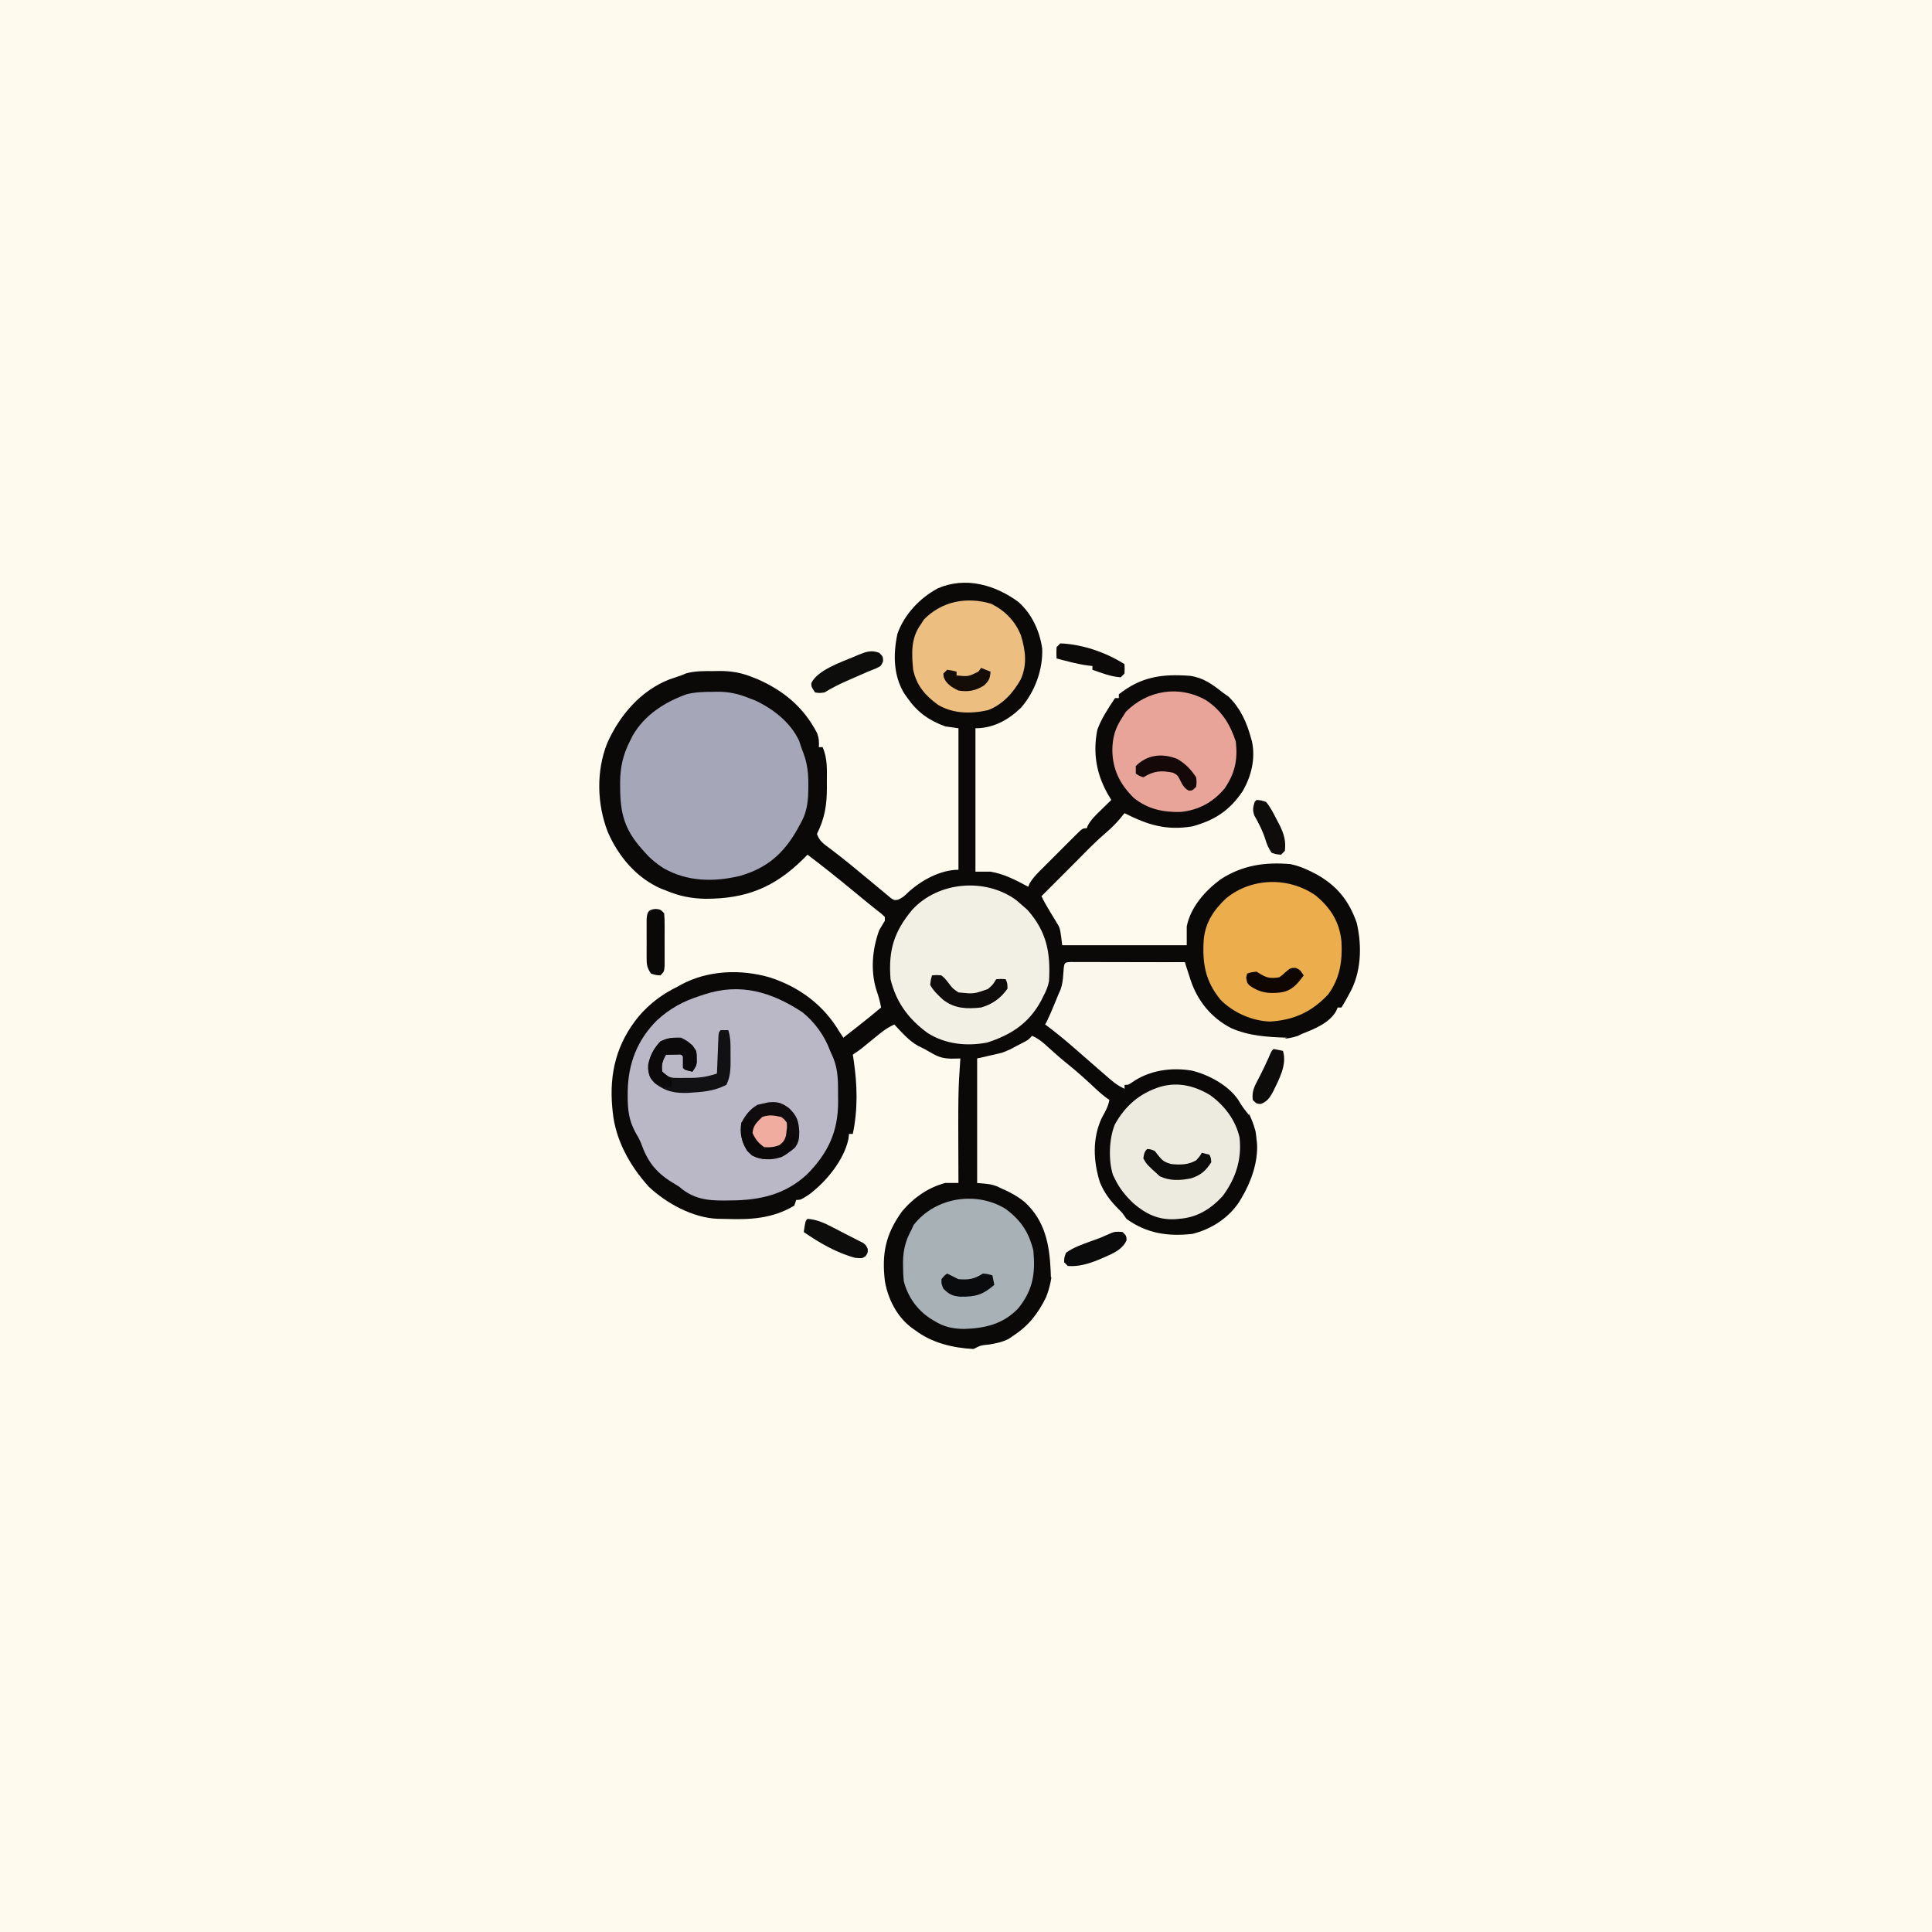
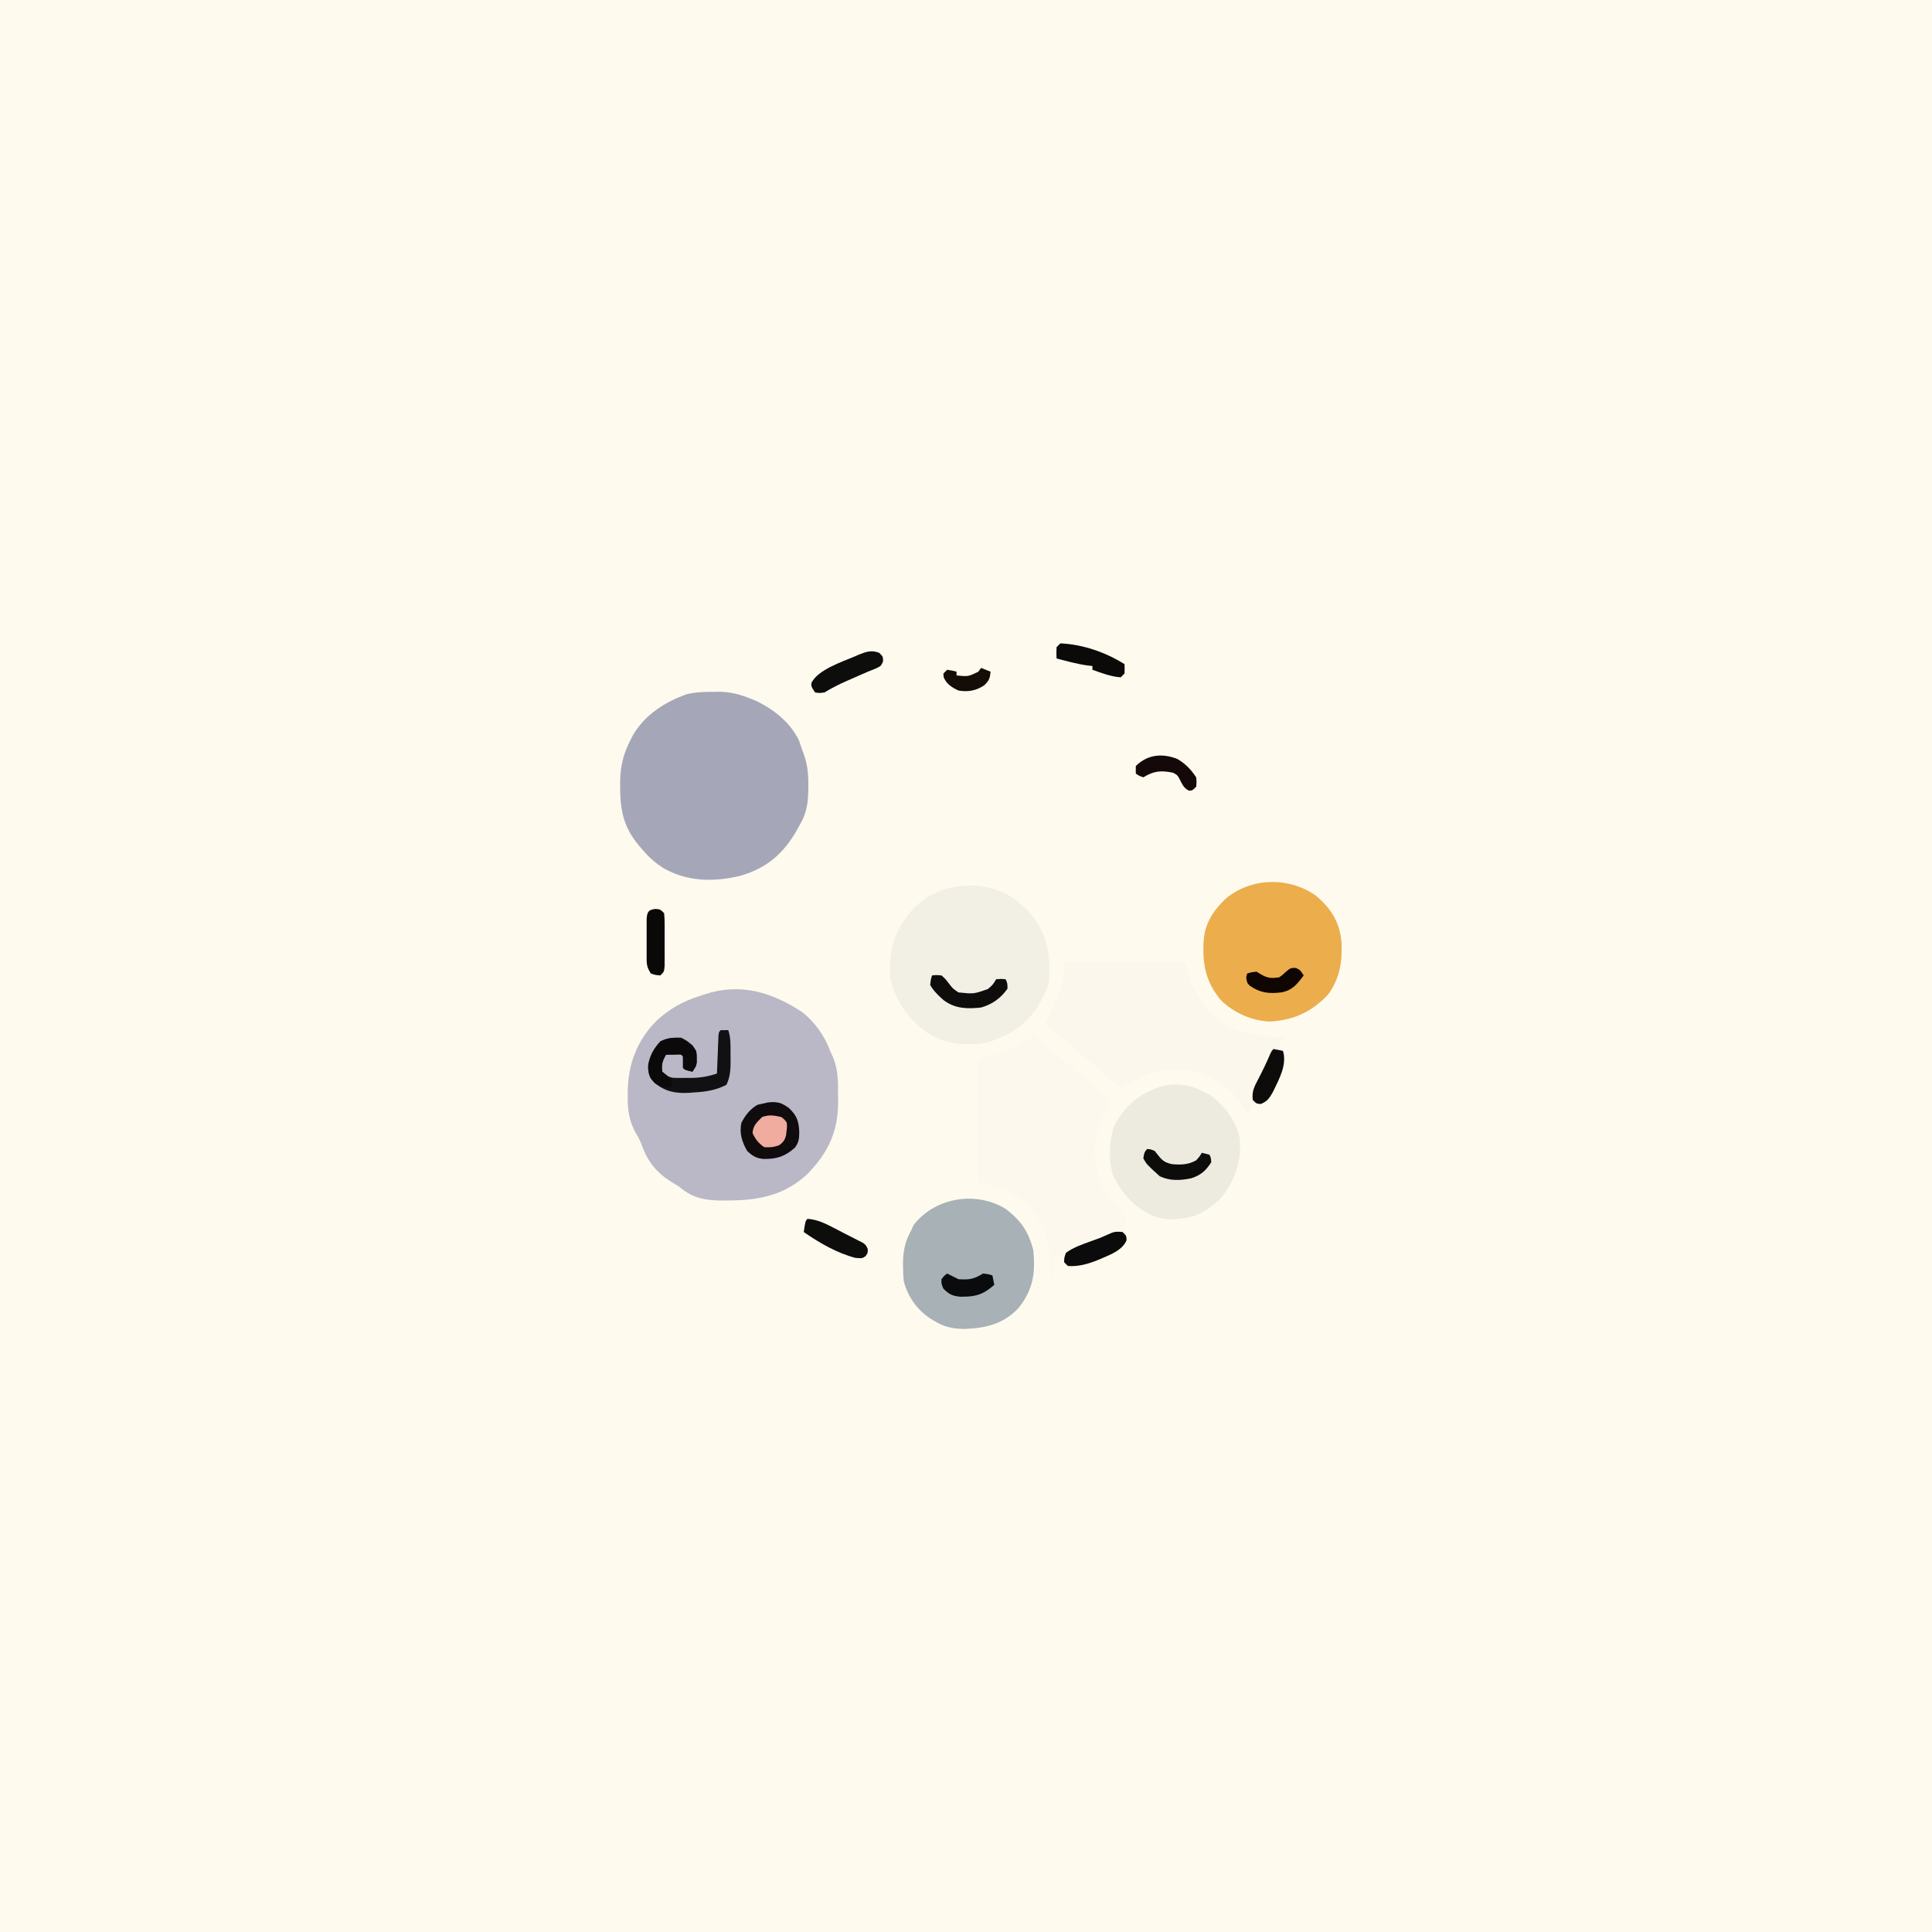
<svg xmlns="http://www.w3.org/2000/svg" version="1.1" width="1024" height="1024">
  <rect width="100%" height="100%" fill="#808080" stroke="none" />
  <path d="M0 0 C337.92 0 675.84 0 1024 0 C1024 337.92 1024 675.84 1024 1024 C686.08 1024 348.16 1024 0 1024 C0 686.08 0 348.16 0 0 Z " fill="#FEFAEE" transform="translate(0,0)" />
-   <path d="M0 0 C7.1 6.2 11.34 15.43 12.64 24.7 C13.12 35.81 8.71 47.78 1.36 56.13 C-5.35 62.62 -13.3 66.97 -22.74 66.97 C-22.74 92.05 -22.74 117.13 -22.74 142.97 C-20.1 142.97 -17.46 142.97 -14.74 142.97 C-7.39 144.2 -1.29 147.5 5.26 150.97 C5.46 150.44 5.67 149.91 5.88 149.37 C7.83 145.97 10.53 143.41 13.29 140.68 C13.88 140.08 14.47 139.49 15.08 138.88 C16.33 137.63 17.58 136.38 18.83 135.14 C20.76 133.22 22.67 131.3 24.58 129.38 C25.8 128.16 27.01 126.95 28.23 125.74 C28.8 125.16 29.37 124.58 29.97 123.99 C34.03 119.97 34.03 119.97 36.26 119.97 C36.47 119.43 36.69 118.89 36.91 118.33 C38.74 115.13 41.26 112.76 43.88 110.22 C44.4 109.72 44.91 109.21 45.45 108.69 C46.71 107.44 47.98 106.21 49.26 104.97 C48.66 103.96 48.06 102.95 47.45 101.91 C41.35 91.21 39.41 79.93 41.88 67.72 C44.13 61.6 47.66 56.37 51.26 50.97 C51.92 50.97 52.58 50.97 53.26 50.97 C53.26 50.31 53.26 49.65 53.26 48.97 C65.15 39.59 76.26 38.06 91.02 39.18 C98.05 40.18 102.79 43.64 108.26 47.97 C109.33 48.74 110.4 49.5 111.51 50.29 C117.63 56.27 121.05 63.79 123.26 71.97 C123.44 72.62 123.63 73.26 123.82 73.93 C125.78 83.09 123.49 92.46 118.81 100.44 C111.9 110.61 104.17 115.66 92.26 118.97 C78.29 121.29 68.56 118.16 56.26 111.97 C55.43 112.98 54.61 113.99 53.76 115.04 C51.53 117.64 49.24 119.94 46.63 122.16 C41.34 126.66 36.52 131.63 31.64 136.57 C29.52 138.72 27.39 140.84 25.26 142.97 C24.15 144.08 23.04 145.19 21.93 146.3 C18.7 149.53 15.48 152.75 12.26 155.97 C13.44 158.46 14.74 160.78 16.17 163.14 C16.52 163.73 16.87 164.31 17.23 164.91 C17.95 166.11 18.68 167.3 19.42 168.49 C19.77 169.08 20.12 169.66 20.48 170.27 C20.8 170.79 21.11 171.31 21.44 171.84 C22.26 173.97 22.26 173.97 23.26 181.97 C45.04 181.97 66.82 181.97 89.26 181.97 C89.26 178.67 89.26 175.37 89.26 171.97 C91.32 161.74 99 153.07 107.2 147.04 C118.73 139.54 130.74 137.8 144.26 138.97 C148.23 139.82 151.64 141.14 155.26 142.97 C156.12 143.41 156.98 143.84 157.87 144.29 C168.88 150.4 175.21 158.31 179.36 170.11 C182.26 182.62 181.79 196.78 175.26 207.97 C174.85 208.72 174.45 209.47 174.04 210.24 C173.15 211.84 172.21 213.41 171.26 214.97 C170.6 214.97 169.94 214.97 169.26 214.97 C169 215.57 168.74 216.17 168.48 216.79 C164.86 223.27 156.86 226.36 150.26 228.97 C149.53 229.33 148.8 229.69 148.05 230.06 C137.33 233.57 123.28 231.49 113.26 226.97 C100.87 220.46 93.93 210.79 89.09 197.86 C88.26 194.97 88.26 194.97 88.26 190.97 C67.47 191.3 46.68 191.63 25.26 191.97 C24.93 195.6 24.6 199.23 24.26 202.97 C22.99 207.12 22.99 207.12 21.45 210.79 C21.2 211.4 20.95 212.02 20.69 212.65 C18.96 216.8 16.84 220.32 14.26 223.97 C14.78 224.19 15.3 224.4 15.84 224.62 C19.21 226.51 21.99 229.01 24.88 231.54 C25.5 232.07 26.13 232.61 26.77 233.17 C30.37 236.29 33.92 239.46 37.45 242.66 C43.42 248.08 49.54 253.49 56.26 257.97 C56.26 257.31 56.26 256.65 56.26 255.97 C65.61 248.55 77.49 245.73 89.26 246.97 C96.81 248.36 102.96 251.68 109.26 255.97 C109.89 256.38 110.51 256.78 111.16 257.2 C118.24 262.42 123.66 272.33 125.76 280.79 C125.97 282.18 126.14 283.57 126.26 284.97 C126.34 285.65 126.42 286.33 126.5 287.03 C127.11 296.88 123.33 307.61 118.26 315.97 C117.74 316.86 117.74 316.86 117.21 317.76 C111.59 326.5 102.25 332.49 92.26 334.97 C79.19 336.4 68.1 334.78 57.26 326.97 C48.02 319.18 41.55 310.11 39.99 297.86 C39.16 287.02 40.15 279.05 45.73 269.66 C47.51 267.05 47.51 267.05 47.26 263.97 C45.97 262.47 45.97 262.47 44.13 261.04 C43.03 260.11 43.03 260.11 41.91 259.17 C41.03 258.45 40.16 257.72 39.26 256.97 C37.65 255.6 36.05 254.23 34.45 252.85 C33.27 251.84 32.09 250.83 30.91 249.83 C27.62 247.02 24.37 244.19 21.16 241.31 C20.49 240.71 19.81 240.11 19.12 239.49 C17.82 238.33 16.52 237.16 15.23 235.99 C11.38 232.51 11.38 232.51 6.26 231.97 C4.06 233.14 4.06 233.14 1.82 234.72 C-5.42 239.26 -13.18 241.97 -21.74 241.97 C-21.74 263.75 -21.74 285.53 -21.74 307.97 C-19.1 307.97 -16.46 307.97 -13.74 307.97 C0.09 312.96 9.06 320.94 15.29 334.17 C19.3 344.86 18.93 358.19 14.63 368.66 C10.26 377.44 5.49 383.59 -2.74 388.97 C-3.49 389.49 -4.23 390.01 -5 390.54 C-8.39 392.31 -11.76 392.97 -15.49 393.6 C-19.98 394.04 -19.98 394.04 -23.74 395.97 C-34.69 395.42 -45.95 392.72 -54.74 385.97 C-55.33 385.57 -55.92 385.16 -56.53 384.74 C-64.35 378.87 -69.1 369.48 -70.74 359.97 C-72.42 345.49 -70.43 335.35 -61.88 323.36 C-55.97 316.08 -47.87 310.35 -38.74 307.97 C-36.41 307.94 -34.08 307.94 -31.74 307.97 C-31.75 306.75 -31.75 305.54 -31.76 304.28 C-31.93 259.75 -31.93 259.75 -30.74 241.97 C-31.33 242 -31.92 242.02 -32.53 242.05 C-37.24 242.17 -40.67 242.09 -44.87 239.72 C-45.7 239.26 -46.54 238.79 -47.4 238.32 C-48.17 237.87 -48.95 237.43 -49.74 236.97 C-50.92 236.4 -52.09 235.82 -53.3 235.22 C-58.19 232.42 -61.91 228.04 -65.74 223.97 C-68.56 225.29 -70.9 226.76 -73.31 228.72 C-74.28 229.51 -74.28 229.51 -75.28 230.32 C-75.95 230.86 -76.62 231.41 -77.3 231.97 C-78.64 233.06 -79.97 234.14 -81.31 235.22 C-81.9 235.7 -82.48 236.18 -83.09 236.68 C-84.58 237.85 -86.16 238.92 -87.74 239.97 C-87.53 241.34 -87.53 241.34 -87.3 242.73 C-85.34 256.04 -84.98 268.71 -87.74 281.97 C-88.4 281.97 -89.06 281.97 -89.74 281.97 C-89.84 282.84 -89.95 283.72 -90.05 284.61 C-92.34 295.76 -101.81 307.24 -110.74 313.97 C-115.35 316.97 -115.35 316.97 -117.74 316.97 C-118.07 317.96 -118.4 318.95 -118.74 319.97 C-130.07 326.81 -141.88 327.5 -154.76 327.04 C-156.37 326.99 -157.98 326.96 -159.59 326.95 C-172.56 326.39 -186.6 318.73 -195.83 310 C-205.85 298.99 -213.5 285.27 -214.99 270.35 C-215.07 269.56 -215.15 268.78 -215.23 267.97 C-216.89 249.56 -212.83 233.77 -201.08 219.51 C-195.22 212.77 -188.72 207.89 -180.74 203.97 C-180.1 203.62 -179.45 203.26 -178.79 202.89 C-164.6 195.19 -147.06 194.54 -131.68 199.04 C-116.06 204.06 -103.09 213.75 -94.74 227.97 C-94.08 228.96 -93.42 229.95 -92.74 230.97 C-90.53 229.24 -88.32 227.52 -86.12 225.79 C-85.19 225.06 -85.19 225.06 -84.25 224.32 C-80.35 221.27 -76.53 218.16 -72.74 214.97 C-73.34 211.68 -74.18 208.68 -75.3 205.54 C-78.42 195.2 -77.39 184.05 -73.74 173.97 C-72.75 172.3 -71.75 170.63 -70.74 168.97 C-70.74 168.31 -70.74 167.65 -70.74 166.97 C-72.64 165.18 -72.64 165.18 -75.18 163.22 C-76.18 162.42 -77.18 161.62 -78.21 160.8 C-78.78 160.35 -79.34 159.9 -79.91 159.44 C-82.61 157.27 -85.27 155.05 -87.94 152.84 C-95.74 146.37 -103.65 140.08 -111.74 133.97 C-112.45 134.7 -113.17 135.42 -113.9 136.16 C-129.35 151.42 -144.24 157.36 -165.9 157.35 C-173.38 157.19 -179.82 155.92 -186.74 152.97 C-187.6 152.65 -188.45 152.32 -189.33 151.98 C-202.42 146.32 -212.06 134.76 -217.61 121.92 C-223.34 107.07 -223.8 89.95 -217.96 74.97 C-211.43 60.23 -200.23 47.04 -184.99 41.1 C-182.92 40.37 -180.83 39.66 -178.74 38.97 C-177.86 38.61 -176.97 38.24 -176.06 37.86 C-171.18 36.56 -166.45 36.64 -161.43 36.66 C-160.44 36.64 -159.44 36.63 -158.42 36.61 C-151.96 36.61 -146.71 37.52 -140.74 39.97 C-139.9 40.3 -139.05 40.63 -138.18 40.96 C-124.28 47.11 -113.74 55.9 -106.7 69.47 C-105.67 72.16 -105.56 74.13 -105.74 76.97 C-105.08 76.97 -104.42 76.97 -103.74 76.97 C-101.11 82.94 -101.45 88.89 -101.49 95.29 C-101.48 96.92 -101.48 96.92 -101.47 98.59 C-101.49 107.77 -102.64 114.76 -106.74 122.97 C-105.43 126.9 -102.94 128.39 -99.74 130.79 C-98.47 131.76 -97.19 132.74 -95.92 133.73 C-95.24 134.25 -94.56 134.77 -93.87 135.31 C-90.16 138.21 -86.55 141.22 -82.93 144.22 C-81.49 145.41 -80.05 146.59 -78.62 147.77 C-76.33 149.65 -74.06 151.54 -71.8 153.45 C-70.63 154.42 -70.63 154.42 -69.43 155.41 C-68.79 155.95 -68.16 156.48 -67.5 157.03 C-65.78 158.15 -65.78 158.15 -63.73 157.83 C-61.38 156.82 -60.05 155.59 -58.24 153.79 C-51.33 147.49 -41.23 141.97 -31.74 141.97 C-31.74 117.22 -31.74 92.47 -31.74 66.97 C-34.05 66.64 -36.36 66.31 -38.74 65.97 C-47.33 62.87 -53.52 58.44 -58.74 50.97 C-59.64 49.7 -59.64 49.7 -60.56 48.39 C-66.31 38.82 -66.37 27.57 -64.07 16.85 C-60.4 6.58 -52.23 -2.06 -42.7 -7.18 C-28.04 -13.54 -12.31 -9.09 0 0 Z " fill="#0A0908" transform="translate(539.742,319.027)" />
  <path d="M0 0 C6.68 5.39 11.7 12.46 14.67 20.46 C15.2 21.66 15.74 22.85 16.29 24.09 C19.01 30.75 18.85 37.11 18.86 44.21 C18.87 45.26 18.88 46.3 18.89 47.38 C18.92 63.24 13.57 74.53 2.53 85.79 C-9.13 96.66 -22.66 99.64 -38.08 99.71 C-39.22 99.73 -40.37 99.75 -41.54 99.77 C-50.96 99.82 -58.1 98.76 -65.33 92.46 C-66.63 91.63 -67.95 90.82 -69.27 90.02 C-77.86 84.7 -82.21 78.9 -85.55 69.43 C-86.34 67.45 -87.29 65.72 -88.39 63.9 C-92.01 57.48 -92.69 51.48 -92.64 44.27 C-92.64 43.44 -92.64 42.6 -92.63 41.74 C-92.37 27.16 -87.55 14.67 -77.19 4.32 C-70.18 -2.12 -63.26 -5.84 -54.27 -8.73 C-53.1 -9.12 -53.1 -9.12 -51.92 -9.51 C-32.92 -15.74 -16.3 -10.76 0 0 Z " fill="#BAB8C7" transform="translate(425.332,536.539)" />
  <path d="M0 0 C0.85 -0.02 1.69 -0.03 2.57 -0.05 C8.62 -0.05 13.53 1.07 19.12 3.31 C20.14 3.7 21.16 4.09 22.21 4.5 C31.79 8.9 41.17 16.2 45.69 26 C46.17 27.44 46.65 28.87 47.12 30.31 C47.38 30.98 47.64 31.65 47.91 32.34 C50.1 38.21 50.63 43.5 50.56 49.75 C50.55 50.68 50.55 51.6 50.54 52.56 C50.38 59.21 49.57 64.53 46.12 70.31 C45.67 71.16 45.21 72 44.73 72.88 C37.47 85.72 28.58 93.51 14.2 97.59 C0.29 100.87 -13.67 100.63 -26.25 93.44 C-29.94 91.07 -32.96 88.62 -35.88 85.31 C-36.45 84.67 -37.03 84.03 -37.62 83.36 C-46.85 72.98 -49.14 64.49 -49.19 50.56 C-49.19 49.68 -49.2 48.79 -49.2 47.88 C-49.12 39.89 -47.66 33.31 -44 26.12 C-43.51 25.14 -43.02 24.16 -42.51 23.14 C-36.2 12.2 -25.4 5.29 -13.69 1.2 C-9.05 0.12 -4.75 -0.02 0 0 Z " fill="#A5A7B8" transform="translate(377.875,366.688)" />
  <path d="M0 0 C3.45 1.5 5.82 3.5 8.56 6.06 C12.06 9.27 15.61 12.34 19.31 15.31 C24.3 19.34 29.01 23.62 33.67 28.01 C36.04 30.24 38.29 32.2 41 34 C40.32 37.63 38.71 40.35 36.94 43.56 C31.93 54.33 32.44 66.35 35.94 77.56 C38.31 83.38 41.59 87.59 46.01 92.01 C48 94 48 94 50 97 C49.67 98.67 49.33 100.33 49 102 C49.22 103.36 49.48 104.71 49.75 106.06 C49.83 107.36 49.91 108.66 50 110 C42.98 117.06 30.67 121.48 20.92 122.32 C18.38 121.9 17.51 121.05 16 119 C16 118.01 16 117.02 16 116 C13.88 116.9 13.88 116.9 12 119 C11.34 121.99 11.13 124.95 11 128 C10.67 128 10.34 128 10 128 C9.94 126.44 9.94 126.44 9.89 124.85 C9.27 110.79 7 98.14 -3.88 88.12 C-7.64 85.07 -11.56 82.91 -16 81 C-17.24 80.41 -17.24 80.41 -18.5 79.81 C-21.84 78.64 -21.84 78.64 -29 78 C-29 56.22 -29 34.44 -29 12 C-24.71 11.01 -20.42 10.02 -16 9 C-11.82 7.36 -11.82 7.36 -8.31 5.44 C-7.15 4.84 -5.99 4.24 -4.8 3.62 C-1.97 2.15 -1.97 2.15 0 0 Z " fill="#FCF8ED" transform="translate(547,549)" />
  <path d="M0 0 C1.12 0 2.23 0 3.38 0.01 C4.65 0.01 5.91 0.01 7.21 0.01 C8.59 0.01 9.98 0.02 11.37 0.02 C12.78 0.02 14.19 0.03 15.6 0.03 C19.32 0.03 23.04 0.04 26.76 0.05 C30.55 0.06 34.35 0.07 38.14 0.07 C45.59 0.08 53.04 0.1 60.49 0.12 C60.82 1.15 61.14 2.17 61.48 3.23 C61.92 4.59 62.37 5.95 62.81 7.31 C63.02 7.98 63.24 8.65 63.46 9.35 C67.12 20.55 74.51 29.66 85.06 35.06 C94.6 39.24 104.23 39.75 114.49 40.12 C112.51 41.11 112.51 41.11 110.49 42.12 C111.06 44.99 111.35 45.98 113.49 48.12 C113.21 54.17 111.61 58.96 109.11 64.43 C108.81 65.13 108.5 65.84 108.19 66.56 C106.68 69.95 105.38 72.76 102.49 75.12 C98.8 75.81 98.8 75.81 95.49 76.12 C95.16 77.77 94.83 79.42 94.49 81.12 C92.4 78.58 90.52 76.19 88.93 73.31 C83.75 65.42 73.09 59.69 64.05 57.54 C52.84 55.71 41.33 57.47 32.01 64.13 C30.49 65.12 30.49 65.12 28.49 65.12 C28.49 65.78 28.49 66.44 28.49 67.12 C24.46 65.44 21.42 62.65 18.18 59.81 C17.57 59.28 16.96 58.76 16.33 58.21 C14.38 56.52 12.43 54.82 10.49 53.12 C7.89 50.85 5.28 48.58 2.68 46.31 C1.74 45.49 1.74 45.49 0.78 44.66 C-3.86 40.64 -8.59 36.79 -13.51 33.12 C-13.23 32.58 -12.96 32.05 -12.67 31.49 C-11.34 28.76 -10.17 25.99 -9.01 23.18 C-8.38 21.65 -8.38 21.65 -7.73 20.09 C-7.33 19.11 -6.93 18.13 -6.51 17.12 C-6.14 16.29 -5.77 15.46 -5.39 14.6 C-4.4 11.8 -4.14 9.33 -3.95 6.37 C-3.54 0.17 -3.54 0.17 0 0 Z " fill="#FBF7EC" transform="translate(567.512,509.88)" />
  <path d="M0 0 C1.21 1 2.4 2.02 3.56 3.06 C4.43 3.83 5.29 4.59 6.19 5.38 C16.34 16.87 18.44 28 17.56 43.06 C16.99 46.05 16.01 48.4 14.56 51.06 C14.17 51.85 13.78 52.64 13.38 53.45 C6.88 65.48 -2.56 71.56 -15.32 75.67 C-26.26 77.7 -37.42 76.53 -46.86 70.52 C-57 63.08 -63.45 54.29 -66.44 42.06 C-67.63 26.78 -64.69 16.85 -54.74 5.05 C-40.98 -9.7 -16.37 -11.79 0 0 Z " fill="#F2EFE4" transform="translate(538.438,476.938)" />
  <path d="M0 0 C7.96 6.58 12.64 14 13.66 24.36 C14.22 34.69 12.88 43.83 6.66 52.36 C-1.94 61.61 -11.55 66.04 -24.09 66.79 C-33.57 66.57 -43.66 62.08 -50.34 55.36 C-58.53 45.47 -60.15 35.98 -59.34 23.36 C-58.48 14.33 -54.07 7.67 -47.53 1.54 C-34.03 -9.61 -14.21 -9.97 0 0 Z " fill="#ECAD4C" transform="translate(697.344,474.645)" />
  <path d="M0 0 C8.01 6.12 12.04 12.16 14.47 21.88 C15.63 33.99 14.34 42.78 6.53 52.5 C-1.44 60.92 -11 63.13 -22.22 63.5 C-28.46 63.39 -32.93 62.41 -38.22 59.12 C-38.92 58.7 -39.61 58.28 -40.33 57.84 C-47.42 53.05 -52.02 46.39 -54.22 38.12 C-54.46 35.32 -54.6 32.67 -54.59 29.88 C-54.59 28.75 -54.59 28.75 -54.59 27.6 C-54.46 21.45 -53.19 16.56 -50.22 11.12 C-49.81 10.22 -49.39 9.31 -48.97 8.38 C-37.46 -6.42 -15.59 -9.76 0 0 Z " fill="#A7B1B6" transform="translate(533.219,640.875)" />
  <path d="M0 0 C7.53 5.44 13.51 13.28 15.51 22.49 C16.77 34.08 13.43 44.2 6.51 53.49 C0.17 60.35 -7.07 64.83 -16.49 65.49 C-17.18 65.56 -17.87 65.62 -18.57 65.68 C-27.47 66.17 -34.13 62.98 -40.8 57.24 C-44.83 53.4 -48.04 49.5 -50.49 44.49 C-50.85 43.76 -51.22 43.03 -51.59 42.27 C-54.07 34.57 -53.7 23 -50.59 15.47 C-45 5.42 -37.4 -1.05 -26.49 -4.51 C-17 -7.17 -8.35 -5.06 0 0 Z " fill="#EDEBE0" transform="translate(641.488,580.508)" />
-   <path d="M0 0 C8.14 5.54 12.49 12.45 15.59 21.76 C16.69 31.44 15.15 38.73 9.59 46.76 C3.45 54.03 -3.97 58.04 -13.43 59.1 C-22.79 59.4 -31.16 57.62 -38.52 51.63 C-45.8 44.42 -49.66 36.8 -49.85 26.51 C-49.76 19.41 -48.33 14.62 -44.41 8.76 C-43.83 7.85 -43.26 6.95 -42.66 6.01 C-31.11 -5.54 -14.3 -8.24 0 0 Z " fill="#E9A49A" transform="translate(639.41,371.238)" />
-   <path d="M0 0 C7.32 3.69 12.6 9.03 15.7 16.65 C18.17 24.7 19.15 32.27 15.61 40.1 C11.64 47.2 6.07 53.37 -1.64 56.35 C-10.6 58.4 -20.26 58.34 -28.27 53.52 C-35.09 48.55 -39.54 43.39 -41.39 34.98 C-42.21 26.46 -42.67 18.18 -37.39 10.98 C-36.83 10.11 -36.27 9.24 -35.7 8.35 C-26.19 -1.41 -12.95 -3.91 0 0 Z " fill="#ECBE80" transform="translate(525.387,320.023)" />
  <path d="M0 0 C4.12 3.94 5.16 6.82 5.44 12.5 C5.4 16.13 5.29 18.04 3.13 20.99 C-2.24 25.74 -6.57 27.06 -13.68 26.96 C-17.48 26.55 -19.44 25.3 -22.19 22.69 C-24.91 17.97 -26.46 13.1 -25.19 7.69 C-23.06 3.67 -20.65 0.53 -16.69 -1.75 C-15.86 -1.94 -15.04 -2.12 -14.19 -2.31 C-12.7 -2.65 -12.7 -2.65 -11.19 -3 C-6.24 -3.52 -4.08 -2.96 0 0 Z " fill="#100B0C" transform="translate(418.188,587.312)" />
  <path d="M0 0 C1.32 0 2.64 0 4 0 C5.42 4.27 5.18 8.34 5.19 12.81 C5.2 13.7 5.21 14.59 5.22 15.51 C5.24 20.34 5.17 24.57 3 29 C-2.53 31.81 -7.85 32.66 -14 33 C-14.96 33.08 -15.93 33.15 -16.92 33.23 C-24.09 33.57 -29.32 32.58 -35 28 C-37.76 24.87 -38.67 22.58 -38.46 18.3 C-37.49 13.45 -35.45 9.54 -32 6 C-28.3 4.29 -25.06 3.75 -21 4 C-17 5.9 -15.44 7.34 -13 11 C-12.73 12.94 -12.73 12.94 -12.75 15 C-12.74 15.68 -12.74 16.36 -12.73 17.06 C-13 19 -13 19 -15 22 C-18.88 21.12 -18.88 21.12 -20 20 C-20 18 -20 16 -20 14 C-20.98 12.79 -20.98 12.79 -22.85 12.9 C-24.9 12.93 -26.95 12.97 -29 13 C-30.84 16.1 -31.55 18.39 -31 22 C-29.22 23.98 -27.75 24.89 -25.1 25.27 C-22.79 25.37 -20.5 25.36 -18.19 25.31 C-17.01 25.32 -17.01 25.32 -15.82 25.32 C-10.85 25.28 -6.71 24.58 -2 23 C-1.96 22.01 -1.96 22.01 -1.92 21 C-1.81 18.02 -1.69 15.04 -1.56 12.06 C-1.52 11.02 -1.48 9.98 -1.44 8.91 C-1.38 7.42 -1.38 7.42 -1.32 5.91 C-1.28 4.99 -1.24 4.08 -1.21 3.13 C-1 1 -1 1 0 0 Z " fill="#111012" transform="translate(382,546)" />
  <path d="M0 0 C2 2 2 2 2.06 4.44 C1 7 1 7 -2 8.41 C-3.33 8.94 -4.66 9.47 -6 10 C-7.48 10.64 -8.97 11.29 -10.45 11.94 C-11.21 12.28 -11.98 12.61 -12.77 12.96 C-13.55 13.3 -14.32 13.65 -15.12 14 C-15.91 14.34 -16.7 14.69 -17.5 15.04 C-21.52 16.81 -25.24 18.73 -29 21 C-31.69 21.38 -31.69 21.38 -34 21 C-36 18 -36 18 -35.97 16.05 C-32.66 9.05 -19.82 4.83 -13 1.94 C-12.28 1.63 -11.57 1.32 -10.83 0.99 C-6.87 -0.61 -4.08 -1.55 0 0 Z " fill="#0D0D0C" transform="translate(466,346)" />
  <path d="M0 0 C2.27 -0.25 2.27 -0.25 5 0 C6.95 1.71 6.95 1.71 8.69 3.94 C10.96 6.94 10.96 6.94 14 9 C22.14 9.84 22.14 9.84 29.62 7.19 C32.14 5.04 32.14 5.04 34 2 C36.62 1.81 36.62 1.81 39 2 C39.94 4.06 39.94 4.06 40 7 C36.5 12.02 31.88 15.36 26 17 C18.59 17.82 12.06 17.65 6 13 C3.3 10.57 0.76 8.2 -1 5 C-0.68 2.25 -0.68 2.25 0 0 Z " fill="#0E0D0C" transform="translate(494,517)" />
  <path d="M0 0 C11.83 0.51 24.05 4.73 34 11 C34.12 13.38 34.12 13.38 34 16 C33.34 16.66 32.68 17.32 32 18 C26.77 17.62 21.91 15.73 17 14 C17 13.34 17 12.68 17 12 C16.09 11.9 15.18 11.79 14.25 11.69 C8.74 10.91 3.38 9.4 -2 8 C-2.12 5.12 -2.12 5.12 -2 2 C-1.34 1.34 -0.68 0.68 0 0 Z " fill="#0B0A09" transform="translate(562,341)" />
  <path d="M0 0 C2 3 2.28 3.63 2.25 7 C2.26 7.68 2.26 8.36 2.27 9.06 C2 11 2 11 0 14 C-3.88 13.12 -3.88 13.12 -5 12 C-5 10 -5 8 -5 6 C-5.98 4.79 -5.98 4.79 -7.85 4.9 C-9.9 4.93 -11.95 4.97 -14 5 C-15.84 8.11 -16.63 10.39 -16 14 C-14.35 15.36 -12.69 16.69 -11 18 C-11 19.32 -11 20.64 -11 22 C-14.83 22.36 -16.55 22.3 -19.81 20.12 C-22.66 17.36 -22.94 16.5 -23.44 12.5 C-23.34 6.8 -20.74 2.2 -17 -2 C-10.79 -5.39 -5.5 -3.77 0 0 Z " fill="#0C090A" transform="translate(367,554)" />
  <path d="M0 0 C5.24 0.41 9.24 2.36 13.81 4.75 C14.51 5.11 15.22 5.47 15.94 5.84 C17.33 6.56 18.72 7.29 20.1 8.01 C21.73 8.86 23.37 9.68 25.01 10.5 C25.81 10.91 26.61 11.33 27.44 11.75 C28.46 12.27 28.46 12.27 29.5 12.8 C31 14 31 14 31.91 15.95 C32 18 32 18 30.79 19.77 C29 21 29 21 25.31 20.69 C15.61 18.15 6.19 12.68 -2 7 C-1.12 1.12 -1.12 1.12 0 0 Z " fill="#0D0D0C" transform="translate(428,646)" />
  <path d="M0 0 C2 2 2 2 2.12 4.31 C-0.32 10.15 -7.41 12.29 -12.88 14.75 C-18.08 16.84 -23.33 18.44 -29 18 C-29.66 17.34 -30.32 16.68 -31 16 C-30.94 13.56 -30.94 13.56 -30 11 C-25.99 8.13 -21.54 6.59 -16.94 4.94 C-11.72 3.08 -11.72 3.08 -6.67 0.83 C-4.35 -0.33 -2.55 -0.27 0 0 Z " fill="#0C0B0B" transform="translate(595,653)" />
  <path d="M0 0 C2.5 0.25 2.5 0.25 4.5 2.25 C4.76 5.29 4.76 5.29 4.77 9.16 C4.77 9.84 4.77 10.52 4.77 11.22 C4.77 12.66 4.77 14.1 4.76 15.54 C4.75 17.74 4.76 19.95 4.77 22.15 C4.77 23.55 4.77 24.95 4.77 26.34 C4.76 27.62 4.76 28.89 4.76 30.21 C4.5 33.25 4.5 33.25 2.5 35.25 C0 35.06 0 35.06 -2.5 34.25 C-4.9 30.65 -4.76 28.97 -4.77 24.68 C-4.77 23.39 -4.77 22.1 -4.77 20.78 C-4.77 20.1 -4.77 19.43 -4.76 18.74 C-4.75 16.69 -4.76 14.64 -4.77 12.59 C-4.77 11.3 -4.77 10.01 -4.77 8.68 C-4.76 7.5 -4.76 6.31 -4.76 5.09 C-4.42 1.41 -3.73 0.37 0 0 Z " fill="#0A0908" transform="translate(347.5,481.75)" />
  <path d="M0 0 C1.81 0.12 1.81 0.12 4 1 C4.64 1.8 5.28 2.61 5.94 3.44 C8.28 6.34 9.42 7.1 13 8 C17.68 8.45 21.83 8.38 26 6 C27.8 3.99 27.8 3.99 29 2 C30.32 2.33 31.64 2.66 33 3 C33.81 4.62 33.81 4.62 34 7 C31.15 11.51 28.41 13.92 23.31 15.53 C17.49 16.72 12.12 17 6.69 14.44 C-0.2 8.19 -0.2 8.19 -2 5 C-1.73 2.87 -1.54 1.54 0 0 Z " fill="#0C0C0B" transform="translate(608,609)" />
  <path d="M0 0 C4.45 2.58 7.29 5.55 10.12 9.81 C10.38 12.38 10.38 12.38 10.12 14.81 C8.12 16.81 8.12 16.81 6.25 16.88 C3.36 15.43 2.65 13.24 1.18 10.47 C0.16 8.61 0.16 8.61 -2.12 7.38 C-8.55 6.06 -12.25 6.37 -17.88 9.81 C-20.19 9 -20.19 9 -21.88 7.81 C-21.88 6.49 -21.88 5.17 -21.88 3.81 C-15.66 -2.26 -8.13 -3.07 0 0 Z " fill="#140908" transform="translate(623.875,402.188)" />
  <path d="M0 0 C1.68 0.29 3.34 0.62 5 1 C7.26 8.41 2.91 16.01 -0.27 22.66 C-2.13 25.92 -3.16 27.65 -6.69 29.12 C-9 29 -9 29 -11 27 C-11.56 22.69 -10.26 20.01 -8.25 16.25 C-5.91 11.77 -3.75 7.29 -1.76 2.64 C-1 1 -1 1 0 0 Z " fill="#0D0C0B" transform="translate(675,556)" />
-   <path d="M0 0 C2.37 0.16 2.37 0.16 5 1 C7.53 4 9.2 7.52 11 11 C11.42 11.8 11.84 12.6 12.27 13.42 C14.53 18.07 15.65 21.73 15 27 C14.34 27.66 13.68 28.32 13 29 C10.5 28.81 10.5 28.81 8 28 C6.27 25.4 5.54 23.83 4.69 20.94 C3.27 16.42 1.23 12.47 -1.11 8.36 C-2.2 5.48 -1.9 3.91 -1 1 C-0.67 0.67 -0.34 0.34 0 0 Z " fill="#0E0D0C" transform="translate(666,424)" />
-   <path d="M0 0 C0.66 0.33 1.32 0.66 2 1 C2.49 2.93 2.49 2.93 2.88 5.31 C3.49 8.21 4.01 10.01 5.56 12.56 C9.34 14.79 12.74 14.99 17 14 C19.69 12.3 21.85 10.33 24 8 C24.33 9.32 24.66 10.64 25 12 C24.34 12 23.68 12 23 12 C22.98 12.74 22.96 13.49 22.94 14.25 C21.8 17.58 20.27 18.7 17.16 20.27 C11.71 22.11 6.76 21.8 1.56 19.44 C-2.01 16.04 -3.78 12.74 -4.18 7.77 C-4.19 5.85 -4.1 3.92 -4 2 C-2.12 0.94 -2.12 0.94 0 0 Z " fill="#0A0809" transform="translate(397,593)" />
  <path d="M0 0 C1.73 1.27 1.73 1.27 3 3 C3.18 5.16 3.18 5.16 2.88 7.5 C2.79 8.27 2.7 9.05 2.62 9.84 C1.88 12.41 1.11 13.39 -1 15 C-3.68 15.99 -6.16 16.28 -9 16 C-12.07 13.78 -13.54 11.99 -15.12 8.56 C-14.93 4.55 -12.76 2.76 -10 0 C-6.23 -1.26 -3.86 -0.83 0 0 Z " fill="#EFAC9F" transform="translate(414,592)" />
  <path d="M0 0 C2 1 4 2 6 3 C11.71 3.37 14.12 3.03 19 0 C21.81 0.31 21.81 0.31 24 1 C24.33 2.65 24.66 4.3 25 6 C18.9 11.29 15.13 12.36 6.96 12.28 C2.72 11.88 1 11 -2 8 C-3.06 5.44 -3.06 5.44 -3 3 C-1.56 1.19 -1.56 1.19 0 0 Z " fill="#0A0B0C" transform="translate(502,675)" />
  <path d="M0 0 C2.25 1 2.25 1 4.25 4 C0.77 8.62 -1.8 11.97 -7.75 13 C-14.22 13.78 -18.91 13.25 -24.32 9.45 C-25.75 8 -25.75 8 -26.25 5.19 C-26 4.1 -26 4.1 -25.75 3 C-23.56 2.31 -23.56 2.31 -20.75 2 C-19.97 2.47 -19.18 2.95 -18.38 3.44 C-14.86 5.53 -12.79 5.57 -8.75 5 C-7.11 3.86 -7.11 3.86 -5.62 2.44 C-2.75 0 -2.75 0 0 0 Z " fill="#0F0601" transform="translate(686.75,513)" />
  <path d="M0 0 C1.65 0.66 3.3 1.32 5 2 C4.71 5.54 4.25 6.76 1.62 9.25 C-2.68 12.12 -6.92 12.84 -12 12 C-15.46 10.35 -18.36 8.6 -19.82 4.95 C-19.91 3.99 -19.91 3.99 -20 3 C-19.34 2.34 -18.68 1.68 -18 1 C-15.38 1.38 -15.38 1.38 -13 2 C-13 2.66 -13 3.32 -13 4 C-6.8 4.62 -6.8 4.62 -1.44 2 C-0.96 1.34 -0.49 0.68 0 0 Z " fill="#140C07" transform="translate(520,354)" />
</svg>